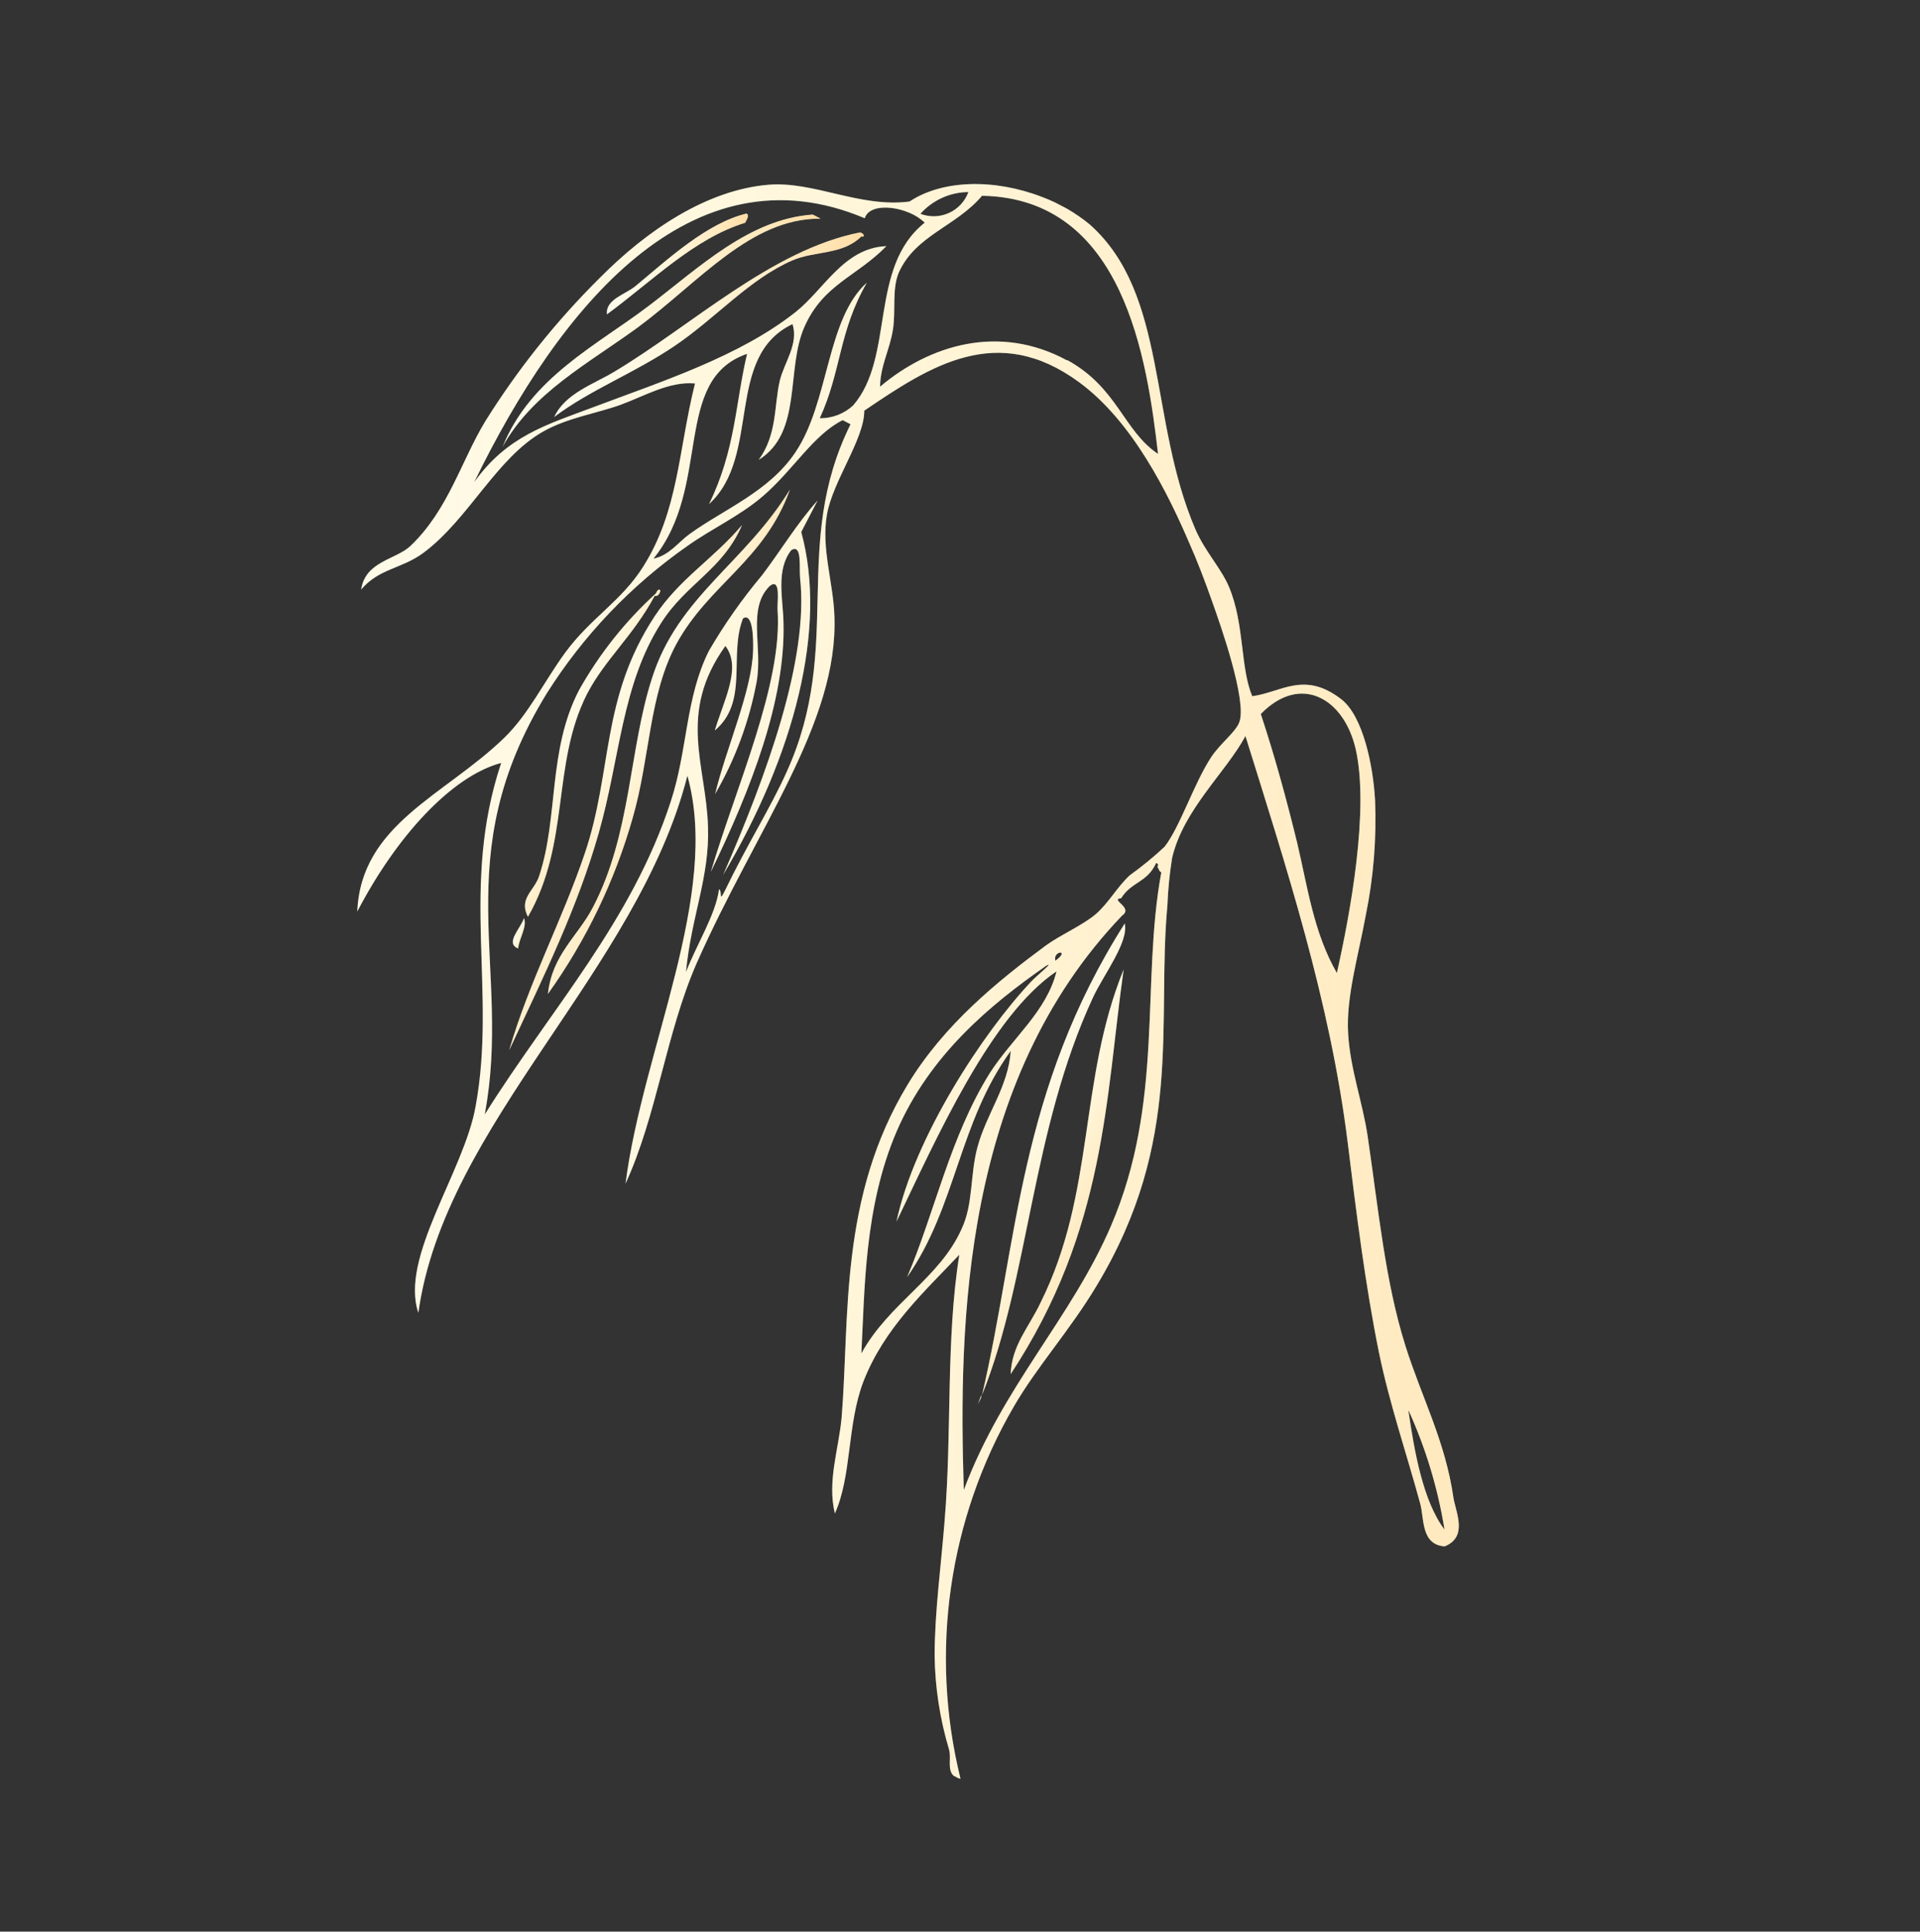
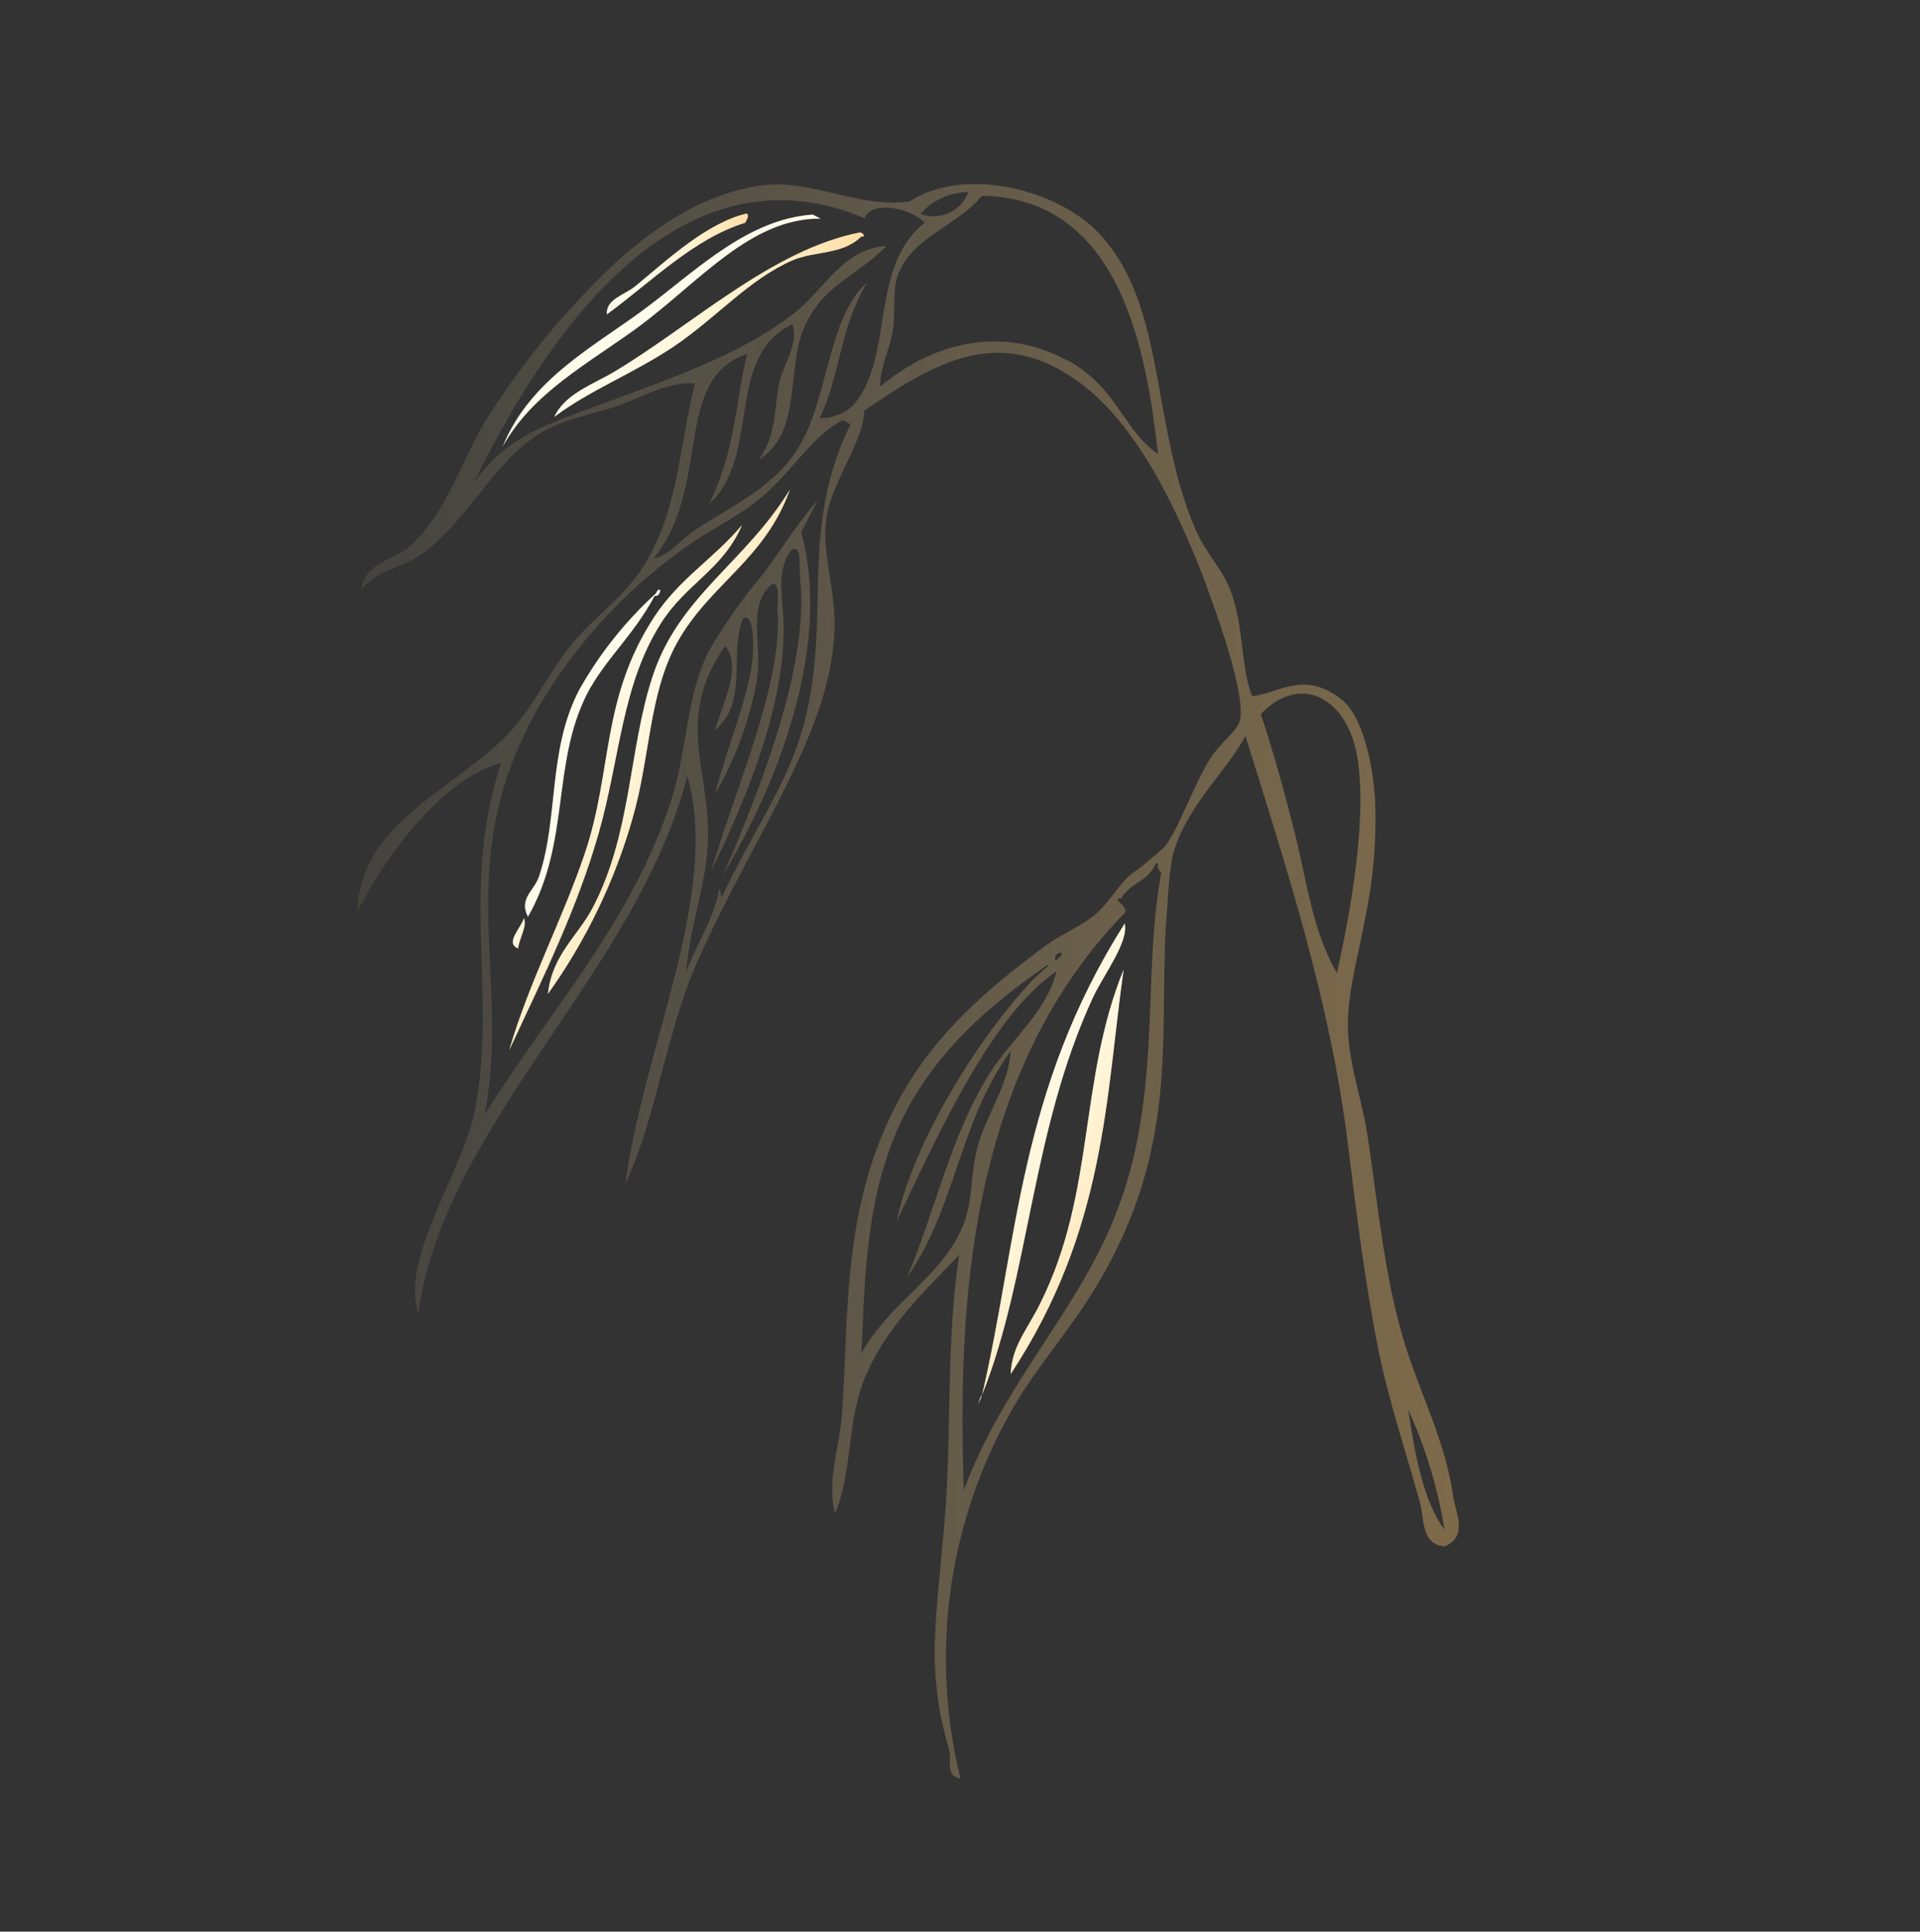
<svg xmlns="http://www.w3.org/2000/svg" width="483" height="486" viewBox="0 0 483 486" fill="none">
  <rect x="0" y="0" width="483" height="486" fill="#333333" stroke="none" />
  <g clip-path="url(#clip0_291_216)">
    <path fill-rule="evenodd" clip-rule="evenodd" d="M154.57 93.503C149.235 96.709 142.138 98.999 139.411 104.923C148.591 98.017 159.335 94.02 169.653 87.077C179.971 80.133 188.517 70.207 199.3 65.531C205.11 63.026 211.903 64.213 216.707 59.474C217.423 59.845 217.673 58.892 216.39 58.47C194.125 62.843 174.09 81.832 154.57 93.503Z" fill="#FFFCEC" />
    <path fill-rule="evenodd" clip-rule="evenodd" d="M154.57 93.503C149.235 96.709 142.138 98.999 139.411 104.923C148.591 98.017 159.335 94.02 169.653 87.077C179.971 80.133 188.517 70.207 199.3 65.531C205.11 63.026 211.903 64.213 216.707 59.474C217.423 59.845 217.673 58.892 216.39 58.47C194.125 62.843 174.09 81.832 154.57 93.503Z" fill="url(#paint0_linear_291_216)" fill-opacity="0.8" />
    <path fill-rule="evenodd" clip-rule="evenodd" d="M206.442 55.016L204.46 53.987C188.46 55.113 176.038 67.186 163.15 76.989C150.263 86.793 133.475 94.955 126.421 112.437C133.901 98.846 147.957 91.502 160.515 82.331C175.966 70.889 188.881 54.842 206.442 55.016Z" fill="#FFFCEC" />
-     <path fill-rule="evenodd" clip-rule="evenodd" d="M206.442 55.016L204.46 53.987C188.46 55.113 176.038 67.186 163.15 76.989C150.263 86.793 133.475 94.955 126.421 112.437C133.901 98.846 147.957 91.502 160.515 82.331C175.966 70.889 188.881 54.842 206.442 55.016Z" fill="url(#paint1_linear_291_216)" fill-opacity="0.8" />
    <path fill-rule="evenodd" clip-rule="evenodd" d="M187.447 56.053C187.861 55.255 188.571 54.225 187.815 53.728C177.846 56.099 168.134 65.106 159.899 71.943C157.313 74.095 152.23 75.335 152.685 79.101C164.122 70.677 174.636 59.99 187.447 56.053Z" fill="#FFFCEC" />
    <path fill-rule="evenodd" clip-rule="evenodd" d="M187.447 56.053C187.861 55.255 188.571 54.225 187.815 53.728C177.846 56.099 168.134 65.106 159.899 71.943C157.313 74.095 152.23 75.335 152.685 79.101C164.122 70.677 174.636 59.99 187.447 56.053Z" fill="url(#paint2_linear_291_216)" fill-opacity="0.8" />
    <path fill-rule="evenodd" clip-rule="evenodd" d="M198.73 123.153C187.373 141.721 170.569 150.049 164.037 170.564C158.21 188.509 158.825 209.801 149.161 228.269C145.372 235.564 138.878 240.194 137.837 250.07C147.44 236.644 154.655 221.662 159.164 205.783C163.561 190.59 163.206 174.921 170.162 162.002C178.399 146.951 192.336 141.048 198.73 123.153Z" fill="#FFFCEC" />
    <path fill-rule="evenodd" clip-rule="evenodd" d="M198.73 123.153C187.373 141.721 170.569 150.049 164.037 170.564C158.21 188.509 158.825 209.801 149.161 228.269C145.372 235.564 138.878 240.194 137.837 250.07C147.44 236.644 154.655 221.662 159.164 205.783C163.561 190.59 163.206 174.921 170.162 162.002C178.399 146.951 192.336 141.048 198.73 123.153Z" fill="url(#paint3_linear_291_216)" fill-opacity="0.8" />
    <path fill-rule="evenodd" clip-rule="evenodd" d="M166.316 156.753C172.602 146.806 181.839 143.355 186.675 132.096C179.284 140.805 170.943 145.56 164.678 155.063C151.095 175.761 154.144 193.982 147.109 214.725C141.338 231.756 133.083 247.041 128.087 264.264C137.068 245.022 145.275 228.348 150.629 209.563C155.983 190.778 156.393 172.291 166.316 156.753Z" fill="#FFFCEC" />
    <path fill-rule="evenodd" clip-rule="evenodd" d="M166.316 156.753C172.602 146.806 181.839 143.355 186.675 132.096C179.284 140.805 170.943 145.56 164.678 155.063C151.095 175.761 154.144 193.982 147.109 214.725C141.338 231.756 133.083 247.041 128.087 264.264C137.068 245.022 145.275 228.348 150.629 209.563C155.983 190.778 156.393 172.291 166.316 156.753Z" fill="url(#paint4_linear_291_216)" fill-opacity="0.8" />
    <path fill-rule="evenodd" clip-rule="evenodd" d="M254.241 345.734C278.25 309.271 278.125 276.001 282.672 243.898C271.236 272.037 275.604 300.032 261.732 327.814C258.749 334.094 254.548 338.414 254.241 345.734Z" fill="#FFFCEC" />
    <path fill-rule="evenodd" clip-rule="evenodd" d="M254.241 345.734C278.25 309.271 278.125 276.001 282.672 243.898C271.236 272.037 275.604 300.032 261.732 327.814C258.749 334.094 254.548 338.414 254.241 345.734Z" fill="url(#paint5_linear_291_216)" fill-opacity="0.8" />
    <path fill-rule="evenodd" clip-rule="evenodd" d="M130.354 238.635C130.545 236.182 132.701 233.108 131.804 230.999C130.944 233.663 126.948 237.32 130.354 238.635Z" fill="#FFFCEC" />
    <path fill-rule="evenodd" clip-rule="evenodd" d="M130.354 238.635C130.545 236.182 132.701 233.108 131.804 230.999C130.944 233.663 126.948 237.32 130.354 238.635Z" fill="url(#paint6_linear_291_216)" fill-opacity="0.8" />
    <path fill-rule="evenodd" clip-rule="evenodd" d="M147.658 174.639C152.234 165.831 159.26 160.043 164.688 149.93C165.297 150.037 165.759 149.752 166.035 148.952C166.311 148.152 165.481 148 165.031 149.269C157.316 156.293 150.781 164.511 145.676 173.61C137.77 188.832 140.55 205.55 135.631 220.402C134.422 224.143 130.397 226.037 132.809 230.68C143.516 212.019 138.714 192.328 147.658 174.639Z" fill="#FFFCEC" />
-     <path fill-rule="evenodd" clip-rule="evenodd" d="M147.658 174.639C152.234 165.831 159.26 160.043 164.688 149.93C165.297 150.037 165.759 149.752 166.035 148.952C166.311 148.152 165.481 148 165.031 149.269C157.316 156.293 150.781 164.511 145.676 173.61C137.77 188.832 140.55 205.55 135.631 220.402C134.422 224.143 130.397 226.037 132.809 230.68C143.516 212.019 138.714 192.328 147.658 174.639Z" fill="url(#paint7_linear_291_216)" fill-opacity="0.8" />
    <path fill-rule="evenodd" clip-rule="evenodd" d="M282.949 232.333C256.218 274.373 256.015 312.716 247.045 350.979C258.991 321.252 259.406 284.453 275.005 250.856C277.716 245.099 283.973 237.024 282.949 232.333Z" fill="#FFFCEC" />
    <path fill-rule="evenodd" clip-rule="evenodd" d="M282.949 232.333C256.218 274.373 256.015 312.716 247.045 350.979C258.991 321.252 259.406 284.453 275.005 250.856C277.716 245.099 283.973 237.024 282.949 232.333Z" fill="url(#paint8_linear_291_216)" fill-opacity="0.8" />
    <path fill-rule="evenodd" clip-rule="evenodd" d="M246.696 351.917C246.854 351.614 246.859 351.268 246.934 350.922C246.548 351.665 246.341 352.467 246.01 353.238L246.696 351.917Z" fill="#FFFCEC" />
    <path fill-rule="evenodd" clip-rule="evenodd" d="M246.696 351.917C246.854 351.614 246.859 351.268 246.934 350.922C246.548 351.665 246.341 352.467 246.01 353.238L246.696 351.917Z" fill="url(#paint9_linear_291_216)" fill-opacity="0.8" />
-     <path fill-rule="evenodd" clip-rule="evenodd" d="M365.623 376.783C363.581 362.614 357.687 351.688 353.56 338.639C348.468 322.467 346.803 304.545 344.052 285.884C342.771 277.249 339.612 268.863 339.127 259.837C338.642 250.812 341.626 240.828 343.579 230.273C345.526 220.74 346.31 211.007 345.913 201.286C345.447 192.83 342.939 180.097 337.316 175.848C328.019 168.782 322.428 174.161 315.018 175.171C311.967 167.923 313.119 157.092 309.172 147.667C307.164 142.919 303.136 138.764 300.738 133.219C288.899 105.678 293.854 74.068 274.176 56.506C270.574 53.535 266.503 51.185 262.13 49.55C250.104 44.911 237.086 45.209 228.816 50.7C216.388 52.353 204.701 45.514 193.254 46.489C177.932 47.792 162.948 57.73 150.884 69.919C139.922 80.789 130.256 92.893 122.081 105.989C116.017 115.981 112.775 128.278 103.285 137.33C99.609 140.838 91.891 141.163 90.85 148.347C95.303 143.006 101.058 143.164 106.588 139.046C118.027 130.482 124.88 115.202 136.692 108.545C142.78 105.101 150.247 103.982 156.107 101.853C161.967 99.723 168.366 95.882 174.836 96.481C170.591 113.535 170.722 128.424 161.805 142.562C156.343 151.259 148.55 155.495 142.159 164.234C136.787 171.615 132.971 179.699 126.845 185.64C111.845 200.183 90.786 207.35 89.877 229.353C99.672 210.498 113.586 195.285 126.081 191.954C115.696 223.051 124.988 249.304 119.642 278.369C116.724 294.82 100.493 316.378 105.244 330.311C111.833 282.771 160.386 244.342 172.924 195.175C181.285 225.104 161.679 263.924 157.355 297.819C165.236 280.696 167.567 259.991 175.19 242.49C190.284 208.317 210.961 181.902 209.907 154.93C209.583 146.268 206.562 137.953 208.025 129.485C209.487 121.017 217.461 110.444 217.418 103.326C234.046 92.04 250.851 81.021 271.468 96.169C284.94 106.033 293.884 124.276 299.147 136.552C301.185 141.106 303.131 146.242 304.912 151.291C307.014 157.137 313.765 176.372 311.768 181.697C310.827 184.249 306.997 186.978 304.639 190.576C300.233 197.376 296.893 207.979 292.972 213.038C290.208 215.621 287.279 218.023 284.204 220.227C281.051 223.134 278.823 227.289 275.617 230.028C272.412 232.767 266.965 235.111 263.177 237.827C250.968 246.865 237.538 257.714 228.342 272.861C211.088 301.298 213.76 331.348 211.734 356.51C211.026 364.602 208.03 372.657 210.027 380.79C214.324 371.173 213.065 358.39 217.199 347.605C222.458 334.049 232.728 324.843 241.332 315.68C237.907 337.145 239.507 360.172 237.636 382.548C236.755 393.8 235.147 405.373 235.115 416.471C235.214 424.501 236.436 432.477 238.744 440.168C239.495 442.76 237.614 446.851 241.627 447.537C233.789 415.748 238.606 382.156 255.06 353.85C260.847 343.853 269.188 334.659 275.839 323.538C297.907 286.976 290.938 257.595 293.673 227.837C293.829 223.828 294.224 219.831 294.856 215.869C297.694 203.677 308.382 194.338 313.31 185.189C323.58 218.172 334.603 251.86 339.033 287.472C341.191 304.985 343.396 323.013 346.876 340.201C349.547 353.227 353.928 365.989 357.276 378.319C358.301 381.997 357.421 388.67 363.436 389.068C369.384 386.635 366.178 380.426 365.623 376.783ZM243.614 48.32C243.188 49.478 242.537 50.539 241.697 51.443C240.858 52.346 239.847 53.074 238.724 53.583C237.601 54.092 236.387 54.373 235.155 54.41C233.922 54.446 232.694 54.237 231.543 53.794C233.061 52.09 234.92 50.722 236.999 49.779C239.078 48.836 241.331 48.339 243.614 48.32V48.32ZM187.936 89.025C184.97 101.466 185.067 113.121 178.363 126.835C191.66 114.693 182.14 89.754 199.372 81.544C200.945 86.59 197.253 91.209 196.156 95.811C194.7 102.046 195.545 109.301 190.854 115.707C201.962 108.79 197.628 92.976 202.358 82.256C207.088 71.535 215.497 69.612 222.982 61.931C212.265 62.376 207.374 72.802 200.084 78.558C185.928 89.73 166.604 95.91 149.216 102.468C137.495 106.865 127.559 109.708 119.292 121.317C140.726 77.295 173.847 36.478 217.541 54.91C218.886 50.505 228.63 52.001 232.618 56.031C218.446 67.299 225.187 89.85 214.594 102.034C212.309 104.123 209.317 105.267 206.221 105.234C211.676 93.387 210.94 83.498 218.068 71.122C207.869 80.26 208.614 101.165 200.095 113.797C193.492 123.684 182.201 128.06 173.474 134.362C170.64 136.386 168.354 139.777 164.389 140.548C179.224 122.284 168.968 95.531 187.936 89.025ZM197.925 194.145C193.816 203.336 188.188 212.017 182.197 224.424C180.768 227.177 181.784 224.21 180.876 223.738C180.085 230.038 175.209 237.676 172.563 244.586C173.889 230.594 178.537 220.705 178.107 208.074C177.694 192.585 170.307 179.554 182.473 162.525C186.663 167.917 182.039 176.281 179.814 183.794C188.444 176.533 183.269 164.896 186.909 155.602C189.417 154.003 189.534 160.775 189.448 163.632C189.195 173.742 182.557 188.539 179.9 199.777C184.945 191.056 188.47 181.54 190.324 171.637C191.959 162.769 187.85 153.05 193.695 147.382C196.501 145.345 195.476 151.489 195.599 153.405C196.964 171.975 185.058 198.192 178.821 219.35C189.066 198.282 197.594 176.077 197.102 156.702C196.988 150.596 195.128 143.478 199.049 138.42C201.836 136.756 200.995 142.681 201.272 145.446C203.509 165.902 192.862 195.011 181.917 220.119C199.765 189.998 208.208 158.067 201.562 133.852L205.679 125.925C200.471 131.713 196.383 138.573 191.738 144.689C186.736 150.642 182.256 157.016 178.348 163.738C172.437 175.453 173.012 188.544 168.774 201.548C158.985 231.765 138.625 253.801 121.941 280.402C128.88 243.426 112.116 215.878 137.562 174.429C146.758 159.866 158.761 147.281 172.872 137.405C179.086 132.978 186.239 129.773 192.047 124.716C199.612 118.159 204.617 109.399 211.985 105.712L213.967 106.741C198.873 137.279 212.331 162.376 197.925 194.145ZM268.445 90.684C251.441 81.432 233.906 86.725 221.396 97.283C221.449 92.068 223.814 88.053 224.613 83.016C225.412 77.978 224.326 72.87 226.098 68.583C230.337 59.145 240.441 57.053 247.04 49.261C282.741 49.84 288.566 90.44 291.32 114.206C282.601 108.383 281.186 97.582 268.488 90.602L268.445 90.684ZM265.49 241.72C264.781 239.114 269.418 238.867 265.49 241.72V241.72ZM216.684 340.521C217.538 324.747 217.377 303.726 225.536 284.721C233.925 265.275 249.325 252.652 263.139 243.015C265.56 241.651 260.911 245.353 259.416 246.953C247.131 259.971 229.993 286.302 225.52 307.362C235.683 286.182 249.211 255.564 265.781 244.388C263.295 254.491 254.674 261.128 248.959 270.044C238.944 286.162 235.171 305 228.19 321.332C240.603 303.558 241.107 282.603 254.263 264.41C253.667 273.363 248.193 280.132 245.898 288.587C244 295.605 244.873 302.874 241.918 309.169C236.399 321.611 223.664 327.824 216.684 340.521ZM292.137 219.49C287.003 247.407 292.924 277.257 279.441 308.527C269.512 331.612 252.253 348.756 242.457 374.881C241.107 332.935 242.171 272.145 282.314 230.326C285.202 228.331 279.033 226.28 282.047 225.993C284.595 221.829 288.572 222.112 290.841 217.139C291.491 217.302 291.346 217.716 291.159 218.143C291.542 218.482 291.476 219.147 292.137 219.49ZM326.324 212.082C323.675 201.234 320.682 190.241 317.169 179.643C327.15 169.379 338.124 175.638 341.06 188.558C344.472 203.858 339.674 229.782 336.307 244.811C330.443 234.634 328.942 223.124 326.324 212.082ZM354.417 355.023C358.714 364.525 361.732 374.555 363.39 384.85C357.965 377.733 355.775 364.991 354.307 354.966L354.417 355.023Z" fill="#FFFCEC" />
    <path fill-rule="evenodd" clip-rule="evenodd" d="M365.623 376.783C363.581 362.614 357.687 351.688 353.56 338.639C348.468 322.467 346.803 304.545 344.052 285.884C342.771 277.249 339.612 268.863 339.127 259.837C338.642 250.812 341.626 240.828 343.579 230.273C345.526 220.74 346.31 211.007 345.913 201.286C345.447 192.83 342.939 180.097 337.316 175.848C328.019 168.782 322.428 174.161 315.018 175.171C311.967 167.923 313.119 157.092 309.172 147.667C307.164 142.919 303.136 138.764 300.738 133.219C288.899 105.678 293.854 74.068 274.176 56.506C270.574 53.535 266.503 51.185 262.13 49.55C250.104 44.911 237.086 45.209 228.816 50.7C216.388 52.353 204.701 45.514 193.254 46.489C177.932 47.792 162.948 57.73 150.884 69.919C139.922 80.789 130.256 92.893 122.081 105.989C116.017 115.981 112.775 128.278 103.285 137.33C99.609 140.838 91.891 141.163 90.85 148.347C95.303 143.006 101.058 143.164 106.588 139.046C118.027 130.482 124.88 115.202 136.692 108.545C142.78 105.101 150.247 103.982 156.107 101.853C161.967 99.723 168.366 95.882 174.836 96.481C170.591 113.535 170.722 128.424 161.805 142.562C156.343 151.259 148.55 155.495 142.159 164.234C136.787 171.615 132.971 179.699 126.845 185.64C111.845 200.183 90.786 207.35 89.877 229.353C99.672 210.498 113.586 195.285 126.081 191.954C115.696 223.051 124.988 249.304 119.642 278.369C116.724 294.82 100.493 316.378 105.244 330.311C111.833 282.771 160.386 244.342 172.924 195.175C181.285 225.104 161.679 263.924 157.355 297.819C165.236 280.696 167.567 259.991 175.19 242.49C190.284 208.317 210.961 181.902 209.907 154.93C209.583 146.268 206.562 137.953 208.025 129.485C209.487 121.017 217.461 110.444 217.418 103.326C234.046 92.04 250.851 81.021 271.468 96.169C284.94 106.033 293.884 124.276 299.147 136.552C301.185 141.106 303.131 146.242 304.912 151.291C307.014 157.137 313.765 176.372 311.768 181.697C310.827 184.249 306.997 186.978 304.639 190.576C300.233 197.376 296.893 207.979 292.972 213.038C290.208 215.621 287.279 218.023 284.204 220.227C281.051 223.134 278.823 227.289 275.617 230.028C272.412 232.767 266.965 235.111 263.177 237.827C250.968 246.865 237.538 257.714 228.342 272.861C211.088 301.298 213.76 331.348 211.734 356.51C211.026 364.602 208.03 372.657 210.027 380.79C214.324 371.173 213.065 358.39 217.199 347.605C222.458 334.049 232.728 324.843 241.332 315.68C237.907 337.145 239.507 360.172 237.636 382.548C236.755 393.8 235.147 405.373 235.115 416.471C235.214 424.501 236.436 432.477 238.744 440.168C239.495 442.76 237.614 446.851 241.627 447.537C233.789 415.748 238.606 382.156 255.06 353.85C260.847 343.853 269.188 334.659 275.839 323.538C297.907 286.976 290.938 257.595 293.673 227.837C293.829 223.828 294.224 219.831 294.856 215.869C297.694 203.677 308.382 194.338 313.31 185.189C323.58 218.172 334.603 251.86 339.033 287.472C341.191 304.985 343.396 323.013 346.876 340.201C349.547 353.227 353.928 365.989 357.276 378.319C358.301 381.997 357.421 388.67 363.436 389.068C369.384 386.635 366.178 380.426 365.623 376.783ZM243.614 48.32C243.188 49.478 242.537 50.539 241.697 51.443C240.858 52.346 239.847 53.074 238.724 53.583C237.601 54.092 236.387 54.373 235.155 54.41C233.922 54.446 232.694 54.237 231.543 53.794C233.061 52.09 234.92 50.722 236.999 49.779C239.078 48.836 241.331 48.339 243.614 48.32V48.32ZM187.936 89.025C184.97 101.466 185.067 113.121 178.363 126.835C191.66 114.693 182.14 89.754 199.372 81.544C200.945 86.59 197.253 91.209 196.156 95.811C194.7 102.046 195.545 109.301 190.854 115.707C201.962 108.79 197.628 92.976 202.358 82.256C207.088 71.535 215.497 69.612 222.982 61.931C212.265 62.376 207.374 72.802 200.084 78.558C185.928 89.73 166.604 95.91 149.216 102.468C137.495 106.865 127.559 109.708 119.292 121.317C140.726 77.295 173.847 36.478 217.541 54.91C218.886 50.505 228.63 52.001 232.618 56.031C218.446 67.299 225.187 89.85 214.594 102.034C212.309 104.123 209.317 105.267 206.221 105.234C211.676 93.387 210.94 83.498 218.068 71.122C207.869 80.26 208.614 101.165 200.095 113.797C193.492 123.684 182.201 128.06 173.474 134.362C170.64 136.386 168.354 139.777 164.389 140.548C179.224 122.284 168.968 95.531 187.936 89.025ZM197.925 194.145C193.816 203.336 188.188 212.017 182.197 224.424C180.768 227.177 181.784 224.21 180.876 223.738C180.085 230.038 175.209 237.676 172.563 244.586C173.889 230.594 178.537 220.705 178.107 208.074C177.694 192.585 170.307 179.554 182.473 162.525C186.663 167.917 182.039 176.281 179.814 183.794C188.444 176.533 183.269 164.896 186.909 155.602C189.417 154.003 189.534 160.775 189.448 163.632C189.195 173.742 182.557 188.539 179.9 199.777C184.945 191.056 188.47 181.54 190.324 171.637C191.959 162.769 187.85 153.05 193.695 147.382C196.501 145.345 195.476 151.489 195.599 153.405C196.964 171.975 185.058 198.192 178.821 219.35C189.066 198.282 197.594 176.077 197.102 156.702C196.988 150.596 195.128 143.478 199.049 138.42C201.836 136.756 200.995 142.681 201.272 145.446C203.509 165.902 192.862 195.011 181.917 220.119C199.765 189.998 208.208 158.067 201.562 133.852L205.679 125.925C200.471 131.713 196.383 138.573 191.738 144.689C186.736 150.642 182.256 157.016 178.348 163.738C172.437 175.453 173.012 188.544 168.774 201.548C158.985 231.765 138.625 253.801 121.941 280.402C128.88 243.426 112.116 215.878 137.562 174.429C146.758 159.866 158.761 147.281 172.872 137.405C179.086 132.978 186.239 129.773 192.047 124.716C199.612 118.159 204.617 109.399 211.985 105.712L213.967 106.741C198.873 137.279 212.331 162.376 197.925 194.145ZM268.445 90.684C251.441 81.432 233.906 86.725 221.396 97.283C221.449 92.068 223.814 88.053 224.613 83.016C225.412 77.978 224.326 72.87 226.098 68.583C230.337 59.145 240.441 57.053 247.04 49.261C282.741 49.84 288.566 90.44 291.32 114.206C282.601 108.383 281.186 97.582 268.488 90.602L268.445 90.684ZM265.49 241.72C264.781 239.114 269.418 238.867 265.49 241.72V241.72ZM216.684 340.521C217.538 324.747 217.377 303.726 225.536 284.721C233.925 265.275 249.325 252.652 263.139 243.015C265.56 241.651 260.911 245.353 259.416 246.953C247.131 259.971 229.993 286.302 225.52 307.362C235.683 286.182 249.211 255.564 265.781 244.388C263.295 254.491 254.674 261.128 248.959 270.044C238.944 286.162 235.171 305 228.19 321.332C240.603 303.558 241.107 282.603 254.263 264.41C253.667 273.363 248.193 280.132 245.898 288.587C244 295.605 244.873 302.874 241.918 309.169C236.399 321.611 223.664 327.824 216.684 340.521ZM292.137 219.49C287.003 247.407 292.924 277.257 279.441 308.527C269.512 331.612 252.253 348.756 242.457 374.881C241.107 332.935 242.171 272.145 282.314 230.326C285.202 228.331 279.033 226.28 282.047 225.993C284.595 221.829 288.572 222.112 290.841 217.139C291.491 217.302 291.346 217.716 291.159 218.143C291.542 218.482 291.476 219.147 292.137 219.49ZM326.324 212.082C323.675 201.234 320.682 190.241 317.169 179.643C327.15 169.379 338.124 175.638 341.06 188.558C344.472 203.858 339.674 229.782 336.307 244.811C330.443 234.634 328.942 223.124 326.324 212.082ZM354.417 355.023C358.714 364.525 361.732 374.555 363.39 384.85C357.965 377.733 355.775 364.991 354.307 354.966L354.417 355.023Z" fill="url(#paint10_linear_291_216)" fill-opacity="0.8" />
  </g>
  <defs>
    <linearGradient id="paint0_linear_291_216" x1="217.483" y1="59.002" x2="149.242" y2="47.337" gradientUnits="userSpaceOnUse">
      <stop stop-color="#FFBB56" stop-opacity="0.6" />
      <stop offset="1" stop-color="#FFF7C8" stop-opacity="0" />
    </linearGradient>
    <linearGradient id="paint1_linear_291_216" x1="206.442" y1="55.016" x2="142.692" y2="40.439" gradientUnits="userSpaceOnUse">
      <stop stop-color="#FFBB56" stop-opacity="0.6" />
      <stop offset="1" stop-color="#FFF7C8" stop-opacity="0" />
    </linearGradient>
    <linearGradient id="paint2_linear_291_216" x1="188.485" y1="54.076" x2="158.78" y2="47.723" gradientUnits="userSpaceOnUse">
      <stop stop-color="#FFBB56" stop-opacity="0.6" />
      <stop offset="1" stop-color="#FFF7C8" stop-opacity="0" />
    </linearGradient>
    <linearGradient id="paint3_linear_291_216" x1="203.973" y1="125.876" x2="182.549" y2="116.241" gradientUnits="userSpaceOnUse">
      <stop stop-color="#FFBB56" stop-opacity="0.6" />
      <stop offset="1" stop-color="#FFF7C8" stop-opacity="0" />
    </linearGradient>
    <linearGradient id="paint4_linear_291_216" x1="194.602" y1="136.213" x2="169.45" y2="125.141" gradientUnits="userSpaceOnUse">
      <stop stop-color="#FFBB56" stop-opacity="0.6" />
      <stop offset="1" stop-color="#FFF7C8" stop-opacity="0" />
    </linearGradient>
    <linearGradient id="paint5_linear_291_216" x1="302.65" y1="254.276" x2="271.124" y2="242.103" gradientUnits="userSpaceOnUse">
      <stop stop-color="#FFBB56" stop-opacity="0.6" />
      <stop offset="1" stop-color="#FFF7C8" stop-opacity="0" />
    </linearGradient>
    <linearGradient id="paint6_linear_291_216" x1="133.786" y1="232.028" x2="130.521" y2="230.937" gradientUnits="userSpaceOnUse">
      <stop stop-color="#FFBB56" stop-opacity="0.6" />
      <stop offset="1" stop-color="#FFF7C8" stop-opacity="0" />
    </linearGradient>
    <linearGradient id="paint7_linear_291_216" x1="173.564" y1="152.317" x2="152.807" y2="143.711" gradientUnits="userSpaceOnUse">
      <stop stop-color="#FFBB56" stop-opacity="0.6" />
      <stop offset="1" stop-color="#FFF7C8" stop-opacity="0" />
    </linearGradient>
    <linearGradient id="paint8_linear_291_216" x1="303.208" y1="242.857" x2="270.404" y2="229.719" gradientUnits="userSpaceOnUse">
      <stop stop-color="#FFBB56" stop-opacity="0.6" />
      <stop offset="1" stop-color="#FFF7C8" stop-opacity="0" />
    </linearGradient>
    <linearGradient id="paint9_linear_291_216" x1="247.154" y1="351.036" x2="246.813" y2="350.881" gradientUnits="userSpaceOnUse">
      <stop stop-color="#FFBB56" stop-opacity="0.6" />
      <stop offset="1" stop-color="#FFF7C8" stop-opacity="0" />
    </linearGradient>
    <linearGradient id="paint10_linear_291_216" x1="482.25" y1="163.542" x2="2.695" y2="155.638" gradientUnits="userSpaceOnUse">
      <stop stop-color="#FFBB56" stop-opacity="0.6" />
      <stop offset="1" stop-color="#FFF7C8" stop-opacity="0" />
    </linearGradient>
    <clipPath id="clip0_291_216">
      <rect width="354.847" height="363.036" fill="white" transform="translate(167.348) rotate(27.45)" />
    </clipPath>
  </defs>
</svg>